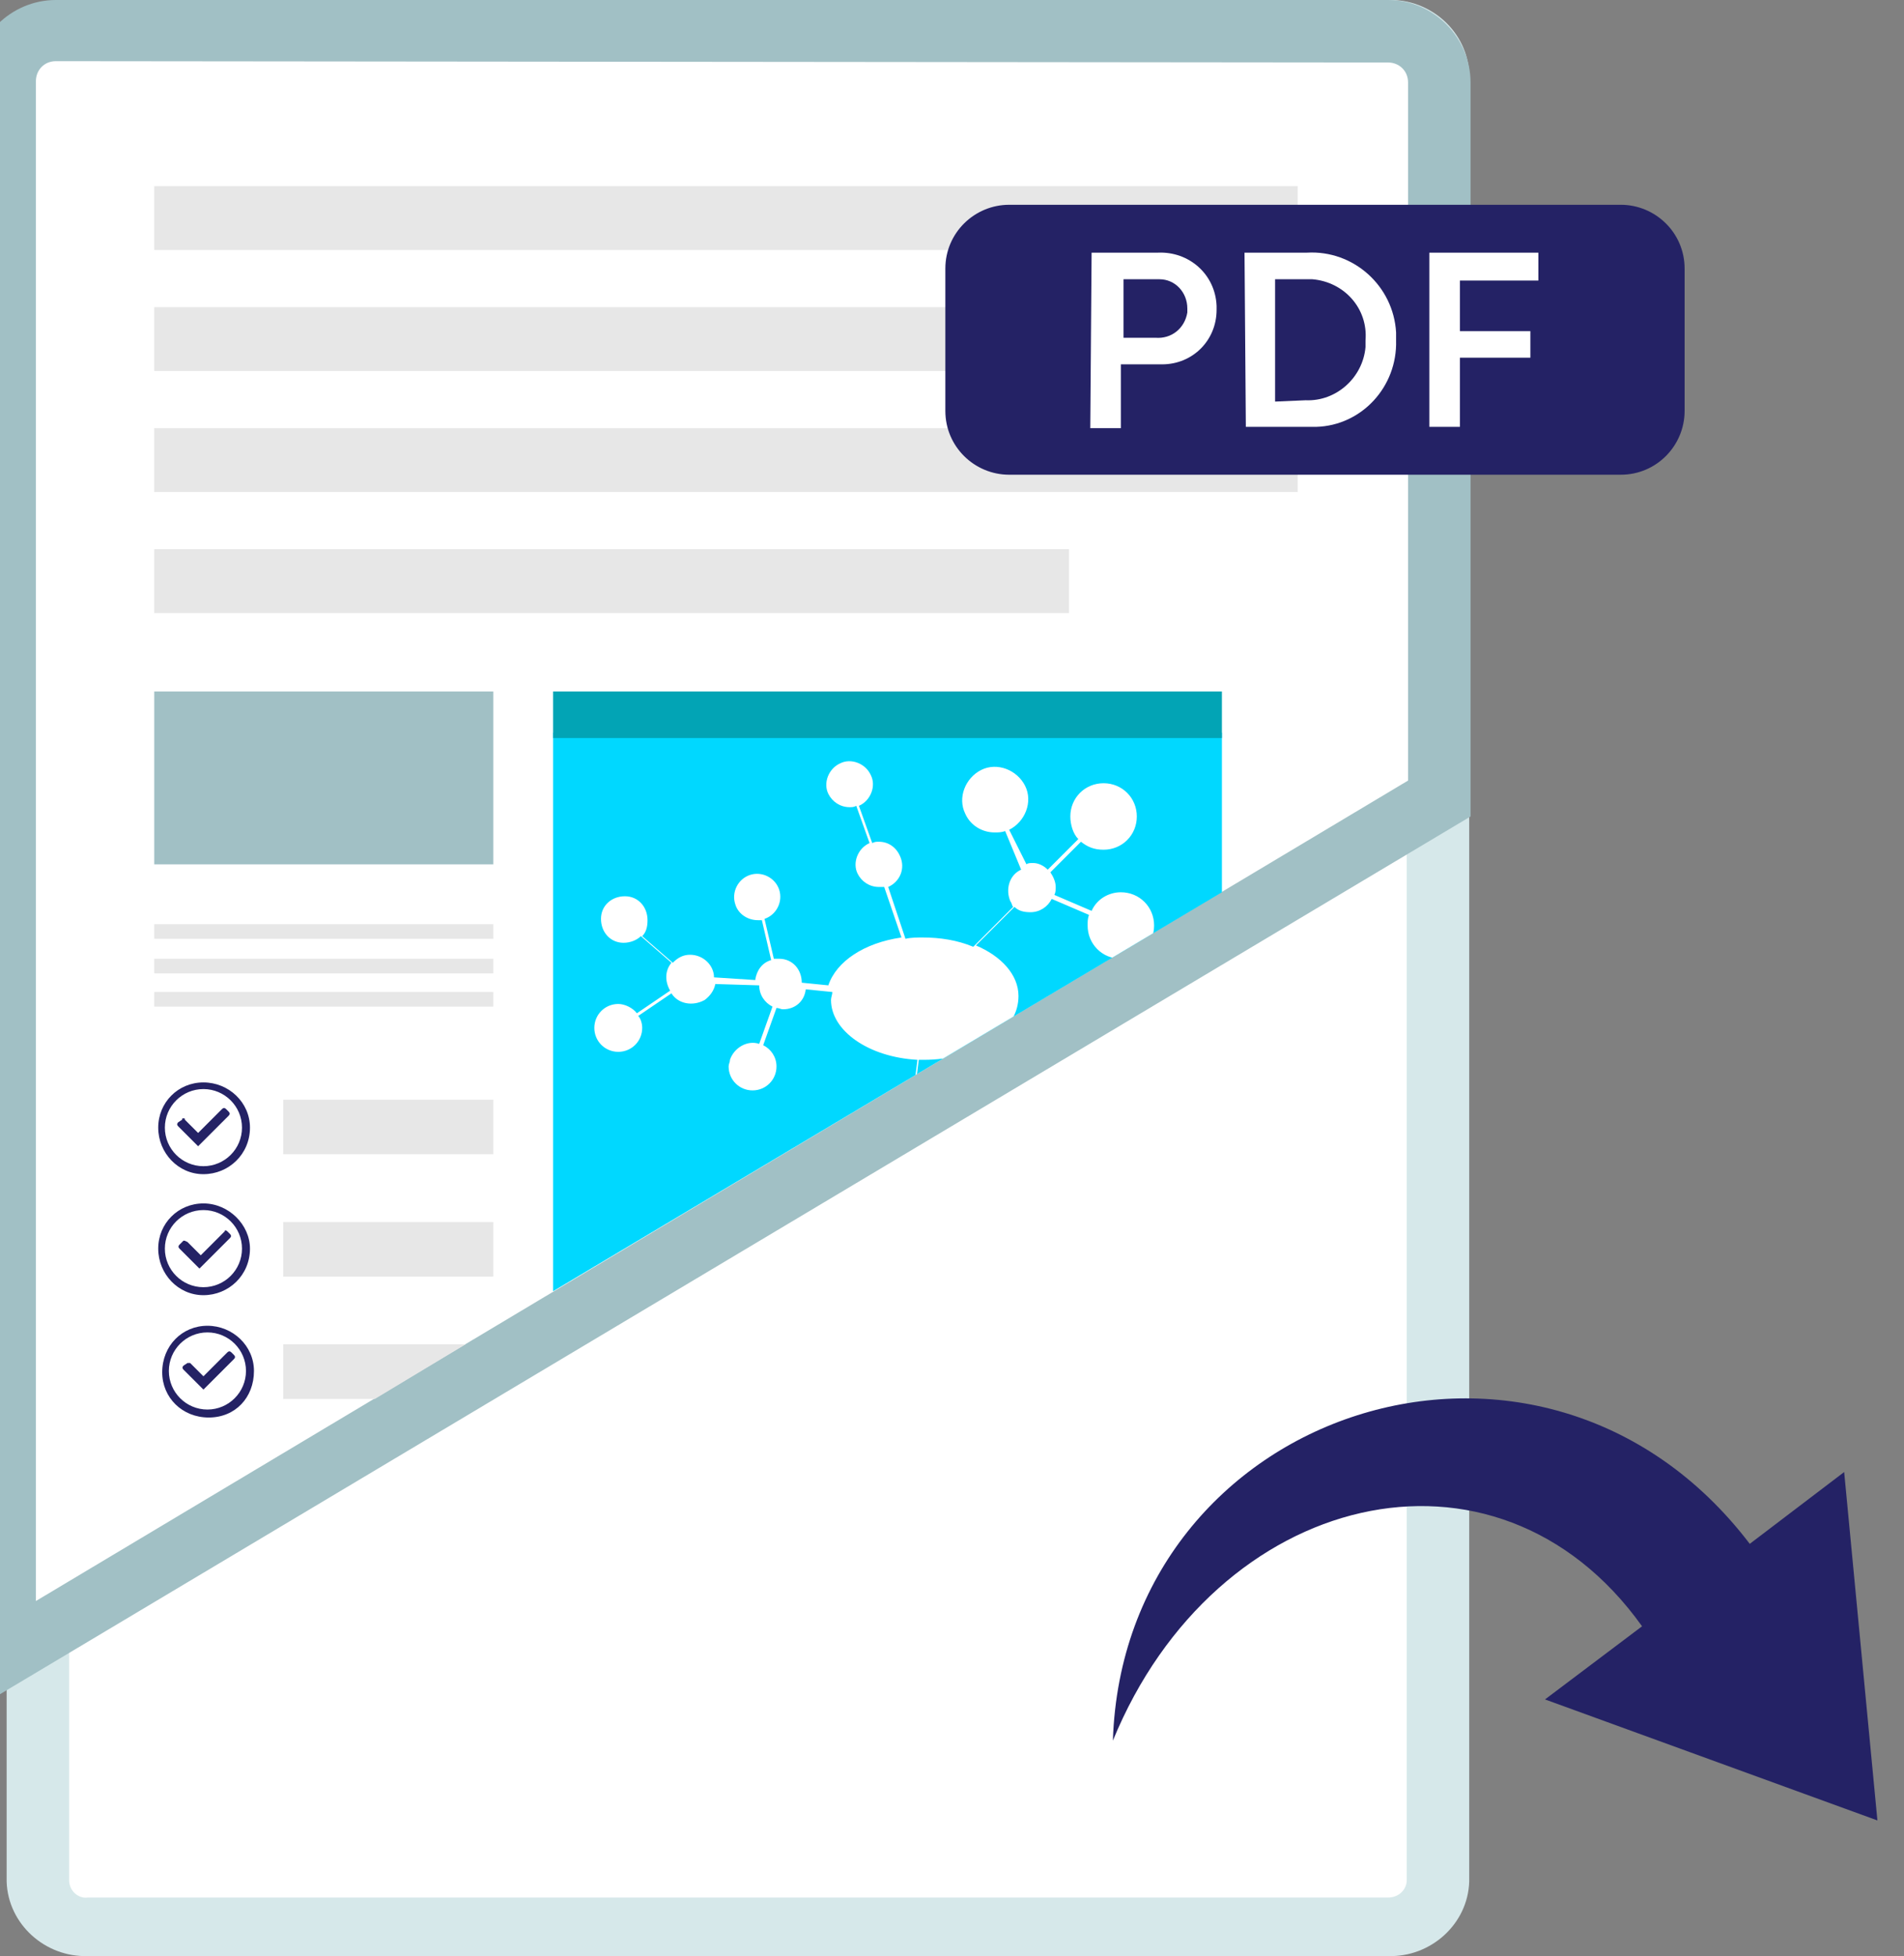
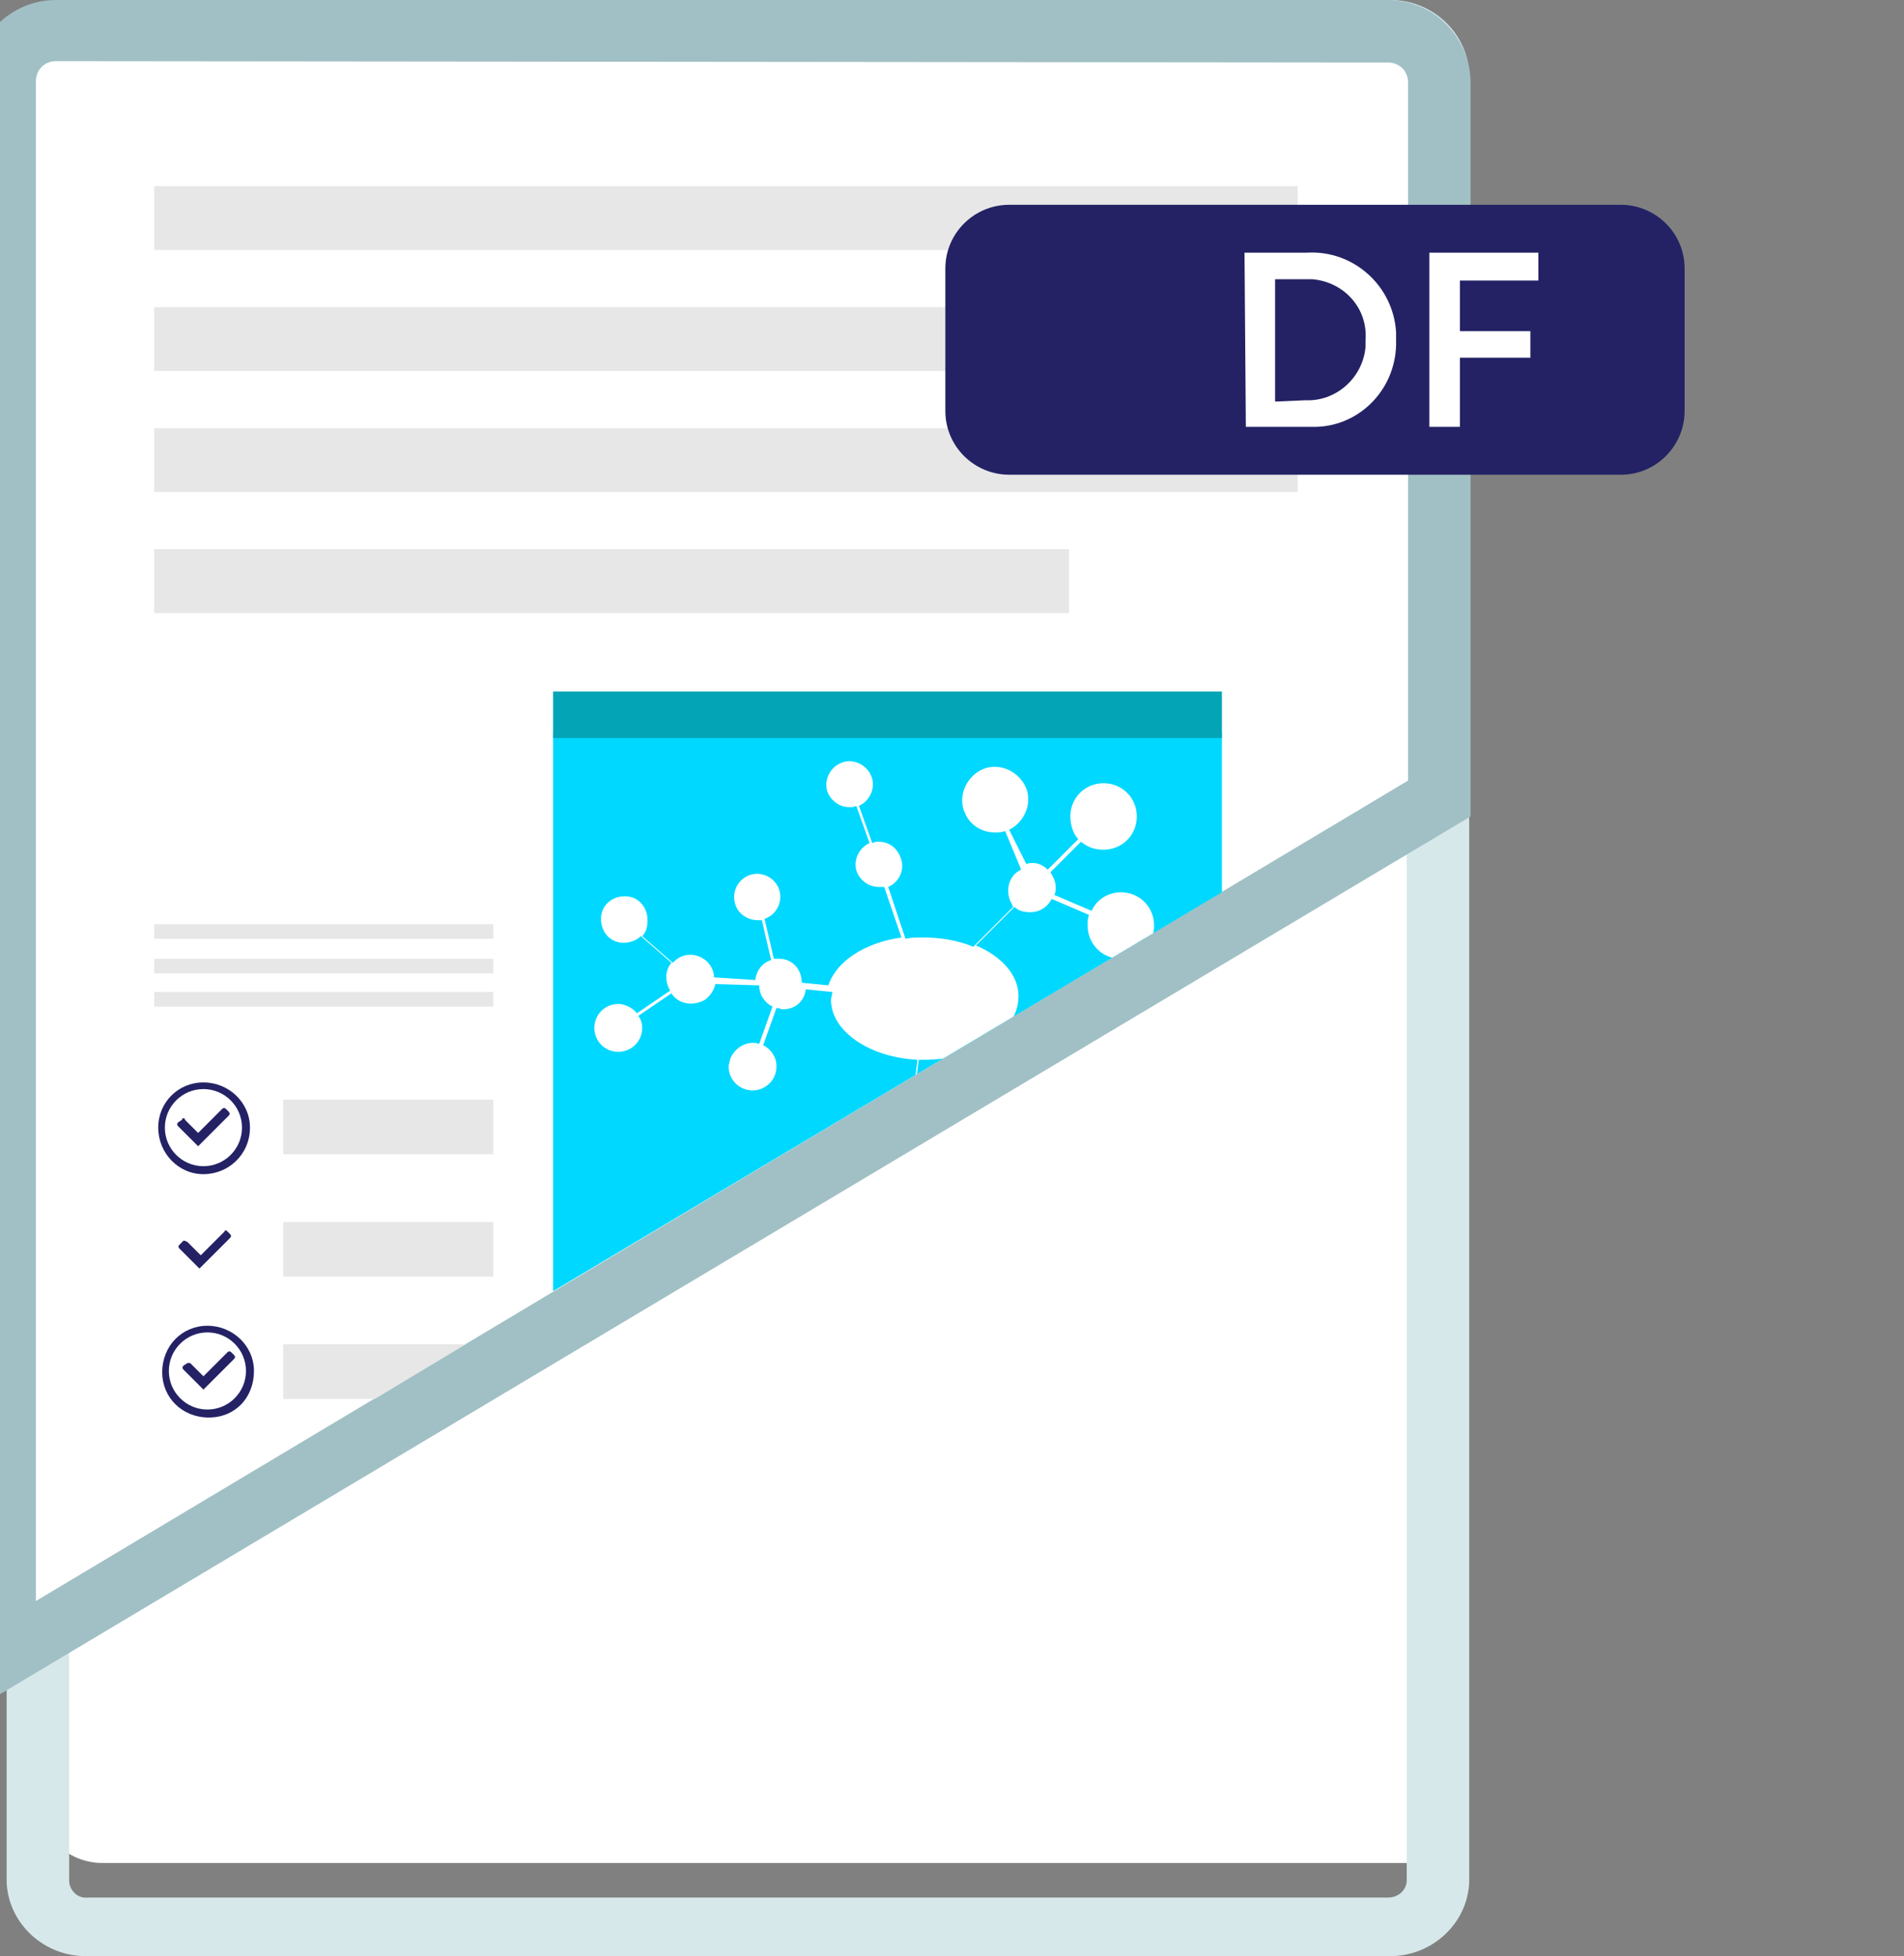
<svg xmlns="http://www.w3.org/2000/svg" xmlns:xlink="http://www.w3.org/1999/xlink" version="1.1" id="Ebene_1" x="0px" y="0px" viewBox="2 0 143.2 147.1" style="enable-background:new 0 0 143.2 147.1;" xml:space="preserve">
  <rect x="2" y="0" width="143.2" height="147.1" fill="#808080" stroke="none" />
  <style type="text/css">
	.st0{fill:#FFFFFF;}
	.st1{fill:#D6E8EA;}
	.st2{fill:#A1C0C5;}
	.st3{fill:#E7E7E7;}
	.st4{fill:#00D8FF;}
	.st5{fill:#02A4B5;}
	.st6{clip-path:url(#SVGID_00000085214914558361324830000007333052584211273887_);}
	.st7{fill:#242265;}
</style>
-   <path class="st0" d="M9.7,2.1h95.7c2.7,0,4.9,2.2,4.9,4.9v133.1c0,2.7-2.2,4.9-4.9,4.9H9.7c-2.7,0-4.9-2.2-4.9-4.9V7  C4.8,4.3,7,2.1,9.7,2.1z" />
+   <path class="st0" d="M9.7,2.1h95.7c2.7,0,4.9,2.2,4.9,4.9v133.1H9.7c-2.7,0-4.9-2.2-4.9-4.9V7  C4.8,4.3,7,2.1,9.7,2.1z" />
  <path class="st1" d="M106.4,147.1H8.6c-3.2,0.1-6-2.4-6.1-5.6V5.6C2.7,2.4,5.4-0.1,8.6,0h97.8c3.2-0.1,6,2.4,6.1,5.6v135.9  C112.4,144.7,109.6,147.2,106.4,147.1z M8.6,4.2c-0.8,0-1.4,0.6-1.4,1.3v135.9c0,0.8,0.7,1.4,1.4,1.3h97.8c0.8,0,1.4-0.6,1.4-1.3  V5.6c0-0.8-0.7-1.4-1.4-1.3L8.6,4.2L8.6,4.2z" />
  <path class="st0" d="M110.2,60.1V6.2c0-2.1-1.7-3.9-3.9-3.9H6.2C4.1,2.3,2.3,4,2.3,6.2v118.3L110.2,60.1z" />
  <path class="st2" d="M0,128.6V6.2C0,2.8,2.8,0,6.2,0h100.2c3.4,0,6.2,2.8,6.2,6.2v55.2L0,128.6z M6.2,4.6c-0.9,0-1.5,0.7-1.5,1.5  v114.3l103.2-61.7V6.2c0-0.9-0.7-1.5-1.5-1.5l0,0L6.2,4.6z" />
  <rect x="13.6" y="14" class="st3" width="86" height="4.8" />
  <rect x="13.6" y="23.1" class="st3" width="86" height="4.8" />
  <rect x="13.6" y="32.2" class="st3" width="86" height="4.8" />
  <rect x="13.6" y="41.3" class="st3" width="68.8" height="4.8" />
  <rect x="13.6" y="74.6" class="st3" width="25.5" height="1.1" />
  <rect x="13.6" y="72.1" class="st3" width="25.5" height="1.1" />
  <rect x="13.6" y="69.5" class="st3" width="25.5" height="1.1" />
  <rect x="23.3" y="82.7" class="st3" width="15.8" height="4.1" />
  <rect x="23.3" y="91.9" class="st3" width="15.8" height="4.1" />
  <polygon class="st3" points="30.2,105.2 23.3,105.2 23.3,101.1 37,101.1 " />
  <polygon class="st4" points="93.9,67.1 43.6,97.1 43.6,55.1 93.9,55.1 " />
  <rect x="43.6" y="52" class="st5" width="50.3" height="3.5" />
  <g>
    <g>
      <defs>
        <polygon id="SVGID_1_" points="42,58.6 42.4,97.8 93.9,67.1 93.9,53.7 42,53.7    " />
      </defs>
      <clipPath id="SVGID_00000134230164995961314030000008214664347701098890_">
        <use xlink:href="#SVGID_1_" style="overflow:visible;" />
      </clipPath>
      <g style="clip-path:url(#SVGID_00000134230164995961314030000008214664347701098890_);">
        <path class="st0" d="M87.4,77.6c-1,0-1.7,0.8-1.8,1.7l0,0l-2.7,0.3c-0.2-1-1.1-1.6-2.1-1.4c-0.5,0.1-0.9,0.4-1.2,0.8l-2.5-1.3     c0.9-0.6,1.5-1.6,1.5-2.8c0-1.6-1.3-3-3.2-3.8l2.9-2.9c0.3,0.3,0.7,0.4,1.2,0.4c0.7,0,1.3-0.4,1.6-1l2.8,1.2     c-0.1,0.3-0.1,0.5-0.1,0.8c0,1.4,1.1,2.5,2.5,2.5s2.5-1.1,2.5-2.5s-1.1-2.5-2.5-2.5c-0.9,0-1.8,0.5-2.2,1.4l-2.8-1.2     c0.1-0.2,0.1-0.4,0.1-0.6c0-0.4-0.2-0.8-0.4-1.1l2.3-2.3c0.5,0.4,1,0.6,1.7,0.6c1.4,0,2.5-1.1,2.5-2.5s-1.1-2.5-2.5-2.5     s-2.5,1.1-2.5,2.5l0,0c0,0.6,0.2,1.3,0.6,1.7l-2.3,2.3c-0.3-0.3-0.7-0.5-1.1-0.5c-0.2,0-0.4,0-0.5,0.1l-1.3-2.6     c1.2-0.6,1.8-2.1,1.2-3.3c-0.6-1.2-2.1-1.8-3.3-1.2c-1.2,0.6-1.8,2.1-1.2,3.3c0.4,0.9,1.3,1.4,2.2,1.4c0.3,0,0.5,0,0.8-0.1     l1.2,2.9c-0.9,0.4-1.2,1.5-0.8,2.4c0.1,0.1,0.1,0.3,0.2,0.4l-3,3c-1.2-0.5-2.5-0.7-3.8-0.7c-0.4,0-0.9,0-1.3,0.1l-1.3-3.9     c0.9-0.4,1.3-1.4,0.9-2.3c-0.3-0.7-0.9-1.1-1.6-1.1c-0.2,0-0.3,0-0.5,0.1l-1-2.8c0.9-0.4,1.3-1.5,0.9-2.3     c-0.4-0.9-1.5-1.3-2.3-0.9c-0.9,0.4-1.3,1.5-0.9,2.3c0.3,0.6,0.9,1,1.6,1c0.2,0,0.3,0,0.5-0.1l1,2.8c-0.9,0.4-1.3,1.5-0.9,2.3     c0.3,0.6,0.9,1,1.6,1c0.1,0,0.3,0,0.4,0l1.3,3.8c-2.8,0.4-4.9,1.8-5.5,3.6l-2-0.2l0,0c0-1-0.7-1.8-1.7-1.8c0,0,0,0-0.1,0     s-0.2,0-0.3,0l-0.7-3c0.9-0.3,1.4-1.3,1.1-2.2c-0.3-0.9-1.3-1.4-2.2-1.1c-0.9,0.3-1.4,1.3-1.1,2.2c0.2,0.7,0.9,1.2,1.7,1.2h0.3     l0.7,3c-0.7,0.2-1.1,0.8-1.2,1.5l-3.1-0.2c0-0.9-0.8-1.7-1.8-1.7c-0.5,0-0.9,0.2-1.3,0.6l-2.3-2c0.3-0.3,0.4-0.7,0.4-1.2     c0-1-0.7-1.8-1.7-1.8s-1.8,0.7-1.8,1.7s0.7,1.8,1.7,1.8c0.5,0,1-0.2,1.3-0.5l2.3,2C52,73,52,73.8,52.4,74.5l-2.5,1.7     c-0.3-0.4-0.9-0.7-1.4-0.7c-1,0-1.8,0.8-1.8,1.8s0.8,1.8,1.8,1.8s1.8-0.8,1.8-1.8c0-0.3-0.1-0.7-0.3-0.9l2.5-1.7     c0.5,0.8,1.6,1,2.5,0.5c0.4-0.3,0.7-0.7,0.8-1.2l3.3,0.1c0,0.7,0.4,1.3,1,1.6l-1,2.8c-0.9-0.3-1.9,0.3-2.2,1.2     c0,0.2-0.1,0.3-0.1,0.5c0,1,0.8,1.8,1.8,1.8s1.8-0.8,1.8-1.8c0-0.7-0.4-1.3-1-1.6l1-2.8c0.2,0,0.3,0.1,0.5,0.1     c0.9,0,1.6-0.6,1.7-1.5l2,0.2c0,0.2-0.1,0.4-0.1,0.6c0,2.3,2.8,4.3,6.5,4.5l-0.6,4.8h-0.1c-1,0-1.8,0.8-1.8,1.8     c0,0.1,0,0.2,0,0.3l-3,0.7c-0.3-0.9-1.3-1.4-2.2-1.1c-0.9,0.3-1.4,1.3-1.1,2.2c0.3,0.9,1.3,1.4,2.2,1.1c0.7-0.2,1.2-0.9,1.2-1.7     c0-0.1,0-0.2,0-0.3l3-0.7c0.2,0.5,0.6,1,1.2,1.1l-0.7,3.2h-0.2c-1,0-1.8,0.8-1.8,1.8s0.8,1.8,1.8,1.8s1.8-0.8,1.8-1.8     c0-0.8-0.5-1.5-1.3-1.7l0.7-3.2h0.2c0.5,0,1-0.2,1.3-0.6l2.4,1.9c-0.2,0.3-0.4,0.8-0.4,1.2c0,1.2,0.9,2.1,2.1,2.1     s2.1-0.9,2.1-2.1s-0.9-2.1-2.1-2.1c-0.6,0-1.2,0.3-1.6,0.7l-2.5-1.9c0.2-0.3,0.3-0.6,0.3-1c0-0.8-0.6-1.5-1.4-1.7l0.6-4.8h0.4     c1.9,0,3.8-0.5,5.4-1.5l2.6,1.4c-0.1,0.2-0.1,0.5-0.2,0.7c0,1,0.8,1.8,1.8,1.8c0.2,0,0.3,0,0.5-0.1l1,2.7c-0.6,0.3-1,0.9-1,1.6     c0,1,0.8,1.8,1.8,1.8s1.8-0.8,1.8-1.8s-0.8-1.8-1.8-1.8l0,0c-0.2,0-0.3,0-0.5,0.1l-1-2.7c0.6-0.3,1-0.9,1-1.6l0,0l2.7-0.3     c0.2,1,1.1,1.6,2.1,1.4s1.6-1.1,1.4-2.1C88.9,78.3,88.2,77.7,87.4,77.6L87.4,77.6z" />
      </g>
    </g>
  </g>
  <path class="st7" d="M17.6,99.7c-1.9,0-3.4,1.5-3.4,3.5c0,1.9,1.5,3.4,3.5,3.4s3.4-1.5,3.4-3.5l0,0C21.1,101.2,19.5,99.7,17.6,99.7  L17.6,99.7z M17.6,100.2c1.6,0,2.9,1.3,2.9,2.9s-1.3,2.9-2.9,2.9c-1.6,0-2.9-1.3-2.9-2.9l0,0C14.7,101.5,16,100.2,17.6,100.2  L17.6,100.2z" />
  <path class="st7" d="M16.1,102.5L16.1,102.5l-0.3,0.2c-0.1,0.1-0.1,0.2,0,0.3l1,1l0.5,0.5l0.5-0.5l1.8-1.8c0.1-0.1,0.1-0.2,0-0.3  l-0.2-0.2c-0.1-0.1-0.2-0.1-0.3,0l-1.8,1.8l-1-1C16.1,102.5,16.1,102.5,16.1,102.5z" />
-   <path class="st7" d="M17.3,90.5c-1.9,0-3.4,1.5-3.4,3.4s1.5,3.5,3.4,3.5c1.9,0,3.5-1.5,3.5-3.5l0,0C20.8,92.1,19.2,90.5,17.3,90.5z   M17.3,91c1.6,0,2.9,1.3,2.9,2.9s-1.3,2.9-2.9,2.9c-1.6,0-2.9-1.3-2.9-2.9l0,0C14.4,92.3,15.7,91,17.3,91z" />
  <path class="st7" d="M15.8,93.3C15.7,93.3,15.7,93.3,15.8,93.3l-0.3,0.3c-0.1,0.1-0.1,0.2,0,0.3l0,0l1,1l0.5,0.5l0.5-0.5l1.8-1.8  c0.1-0.1,0.1-0.2,0-0.3l-0.2-0.2c-0.1-0.1-0.2-0.1-0.2,0l0,0l-1.8,1.8l-1-1C15.9,93.3,15.9,93.3,15.8,93.3z" />
  <path class="st7" d="M17.3,81.4c-1.9,0-3.4,1.5-3.4,3.4s1.5,3.5,3.4,3.5c1.9,0,3.5-1.5,3.5-3.5l0,0C20.8,82.9,19.2,81.4,17.3,81.4z   M17.3,81.9c1.6,0,2.9,1.3,2.9,2.9s-1.3,2.9-2.9,2.9c-1.6,0-2.9-1.3-2.9-2.9l0,0C14.4,83.2,15.7,81.9,17.3,81.9z" />
  <path class="st7" d="M15.8,84.1c-0.1,0-0.1,0-0.1,0.1l-0.3,0.2c-0.1,0.1-0.1,0.2,0,0.3l0,0l1,1l0.5,0.5l0.5-0.5l1.8-1.8  c0.1-0.1,0.1-0.2,0-0.3L19,83.4c-0.1-0.1-0.2-0.1-0.3,0l-1.8,1.8l-1-1C15.9,84.1,15.9,84.1,15.8,84.1z" />
-   <rect x="13.6" y="52" class="st2" width="25.5" height="13" />
  <path class="st7" d="M77.9,15.4h46c2.6,0,4.8,2.1,4.8,4.8v10.7c0,2.6-2.1,4.8-4.8,4.8h-46c-2.6,0-4.8-2.1-4.8-4.8V20.2  C73.1,17.5,75.3,15.4,77.9,15.4z" />
-   <path class="st0" d="M84.1,19h5c2.3-0.1,4.3,1.6,4.4,4c0,0.1,0,0.2,0,0.3c0,2.3-1.8,4.1-4.1,4.1c-0.1,0-0.3,0-0.4,0h-2.7v4.8H84  L84.1,19L84.1,19z M88.9,25.4c1.2,0.1,2.2-0.7,2.4-1.9c0-0.1,0-0.2,0-0.3c0-1.2-0.9-2.2-2.1-2.2c-0.1,0-0.1,0-0.2,0h-2.5v4.4H88.9z" />
  <path class="st0" d="M95.6,19h4.7c3.5-0.2,6.5,2.5,6.7,6c0,0.2,0,0.4,0,0.6c0.1,3.5-2.6,6.4-6,6.5c-0.2,0-0.4,0-0.6,0h-4.7L95.6,19z   M100.2,30.1c2.3,0.1,4.3-1.7,4.5-4c0-0.2,0-0.3,0-0.5c0.2-2.4-1.6-4.4-4-4.6c-0.2,0-0.3,0-0.5,0h-2.3v9.2L100.2,30.1z" />
  <path class="st0" d="M109.5,19h8.2v2.1h-5.9v3.8h5.3v2h-5.3v5.2h-2.3C109.5,32.1,109.5,19,109.5,19z" />
-   <path class="st7" d="M143.2,136.9l-2.5-26.2l-7.1,5.4c-15.7-20.6-47.1-10.1-47.9,14.8l0,0c7.7-18.8,28.8-24,39.8-8.6l-7.3,5.5  L143.2,136.9z" />
</svg>